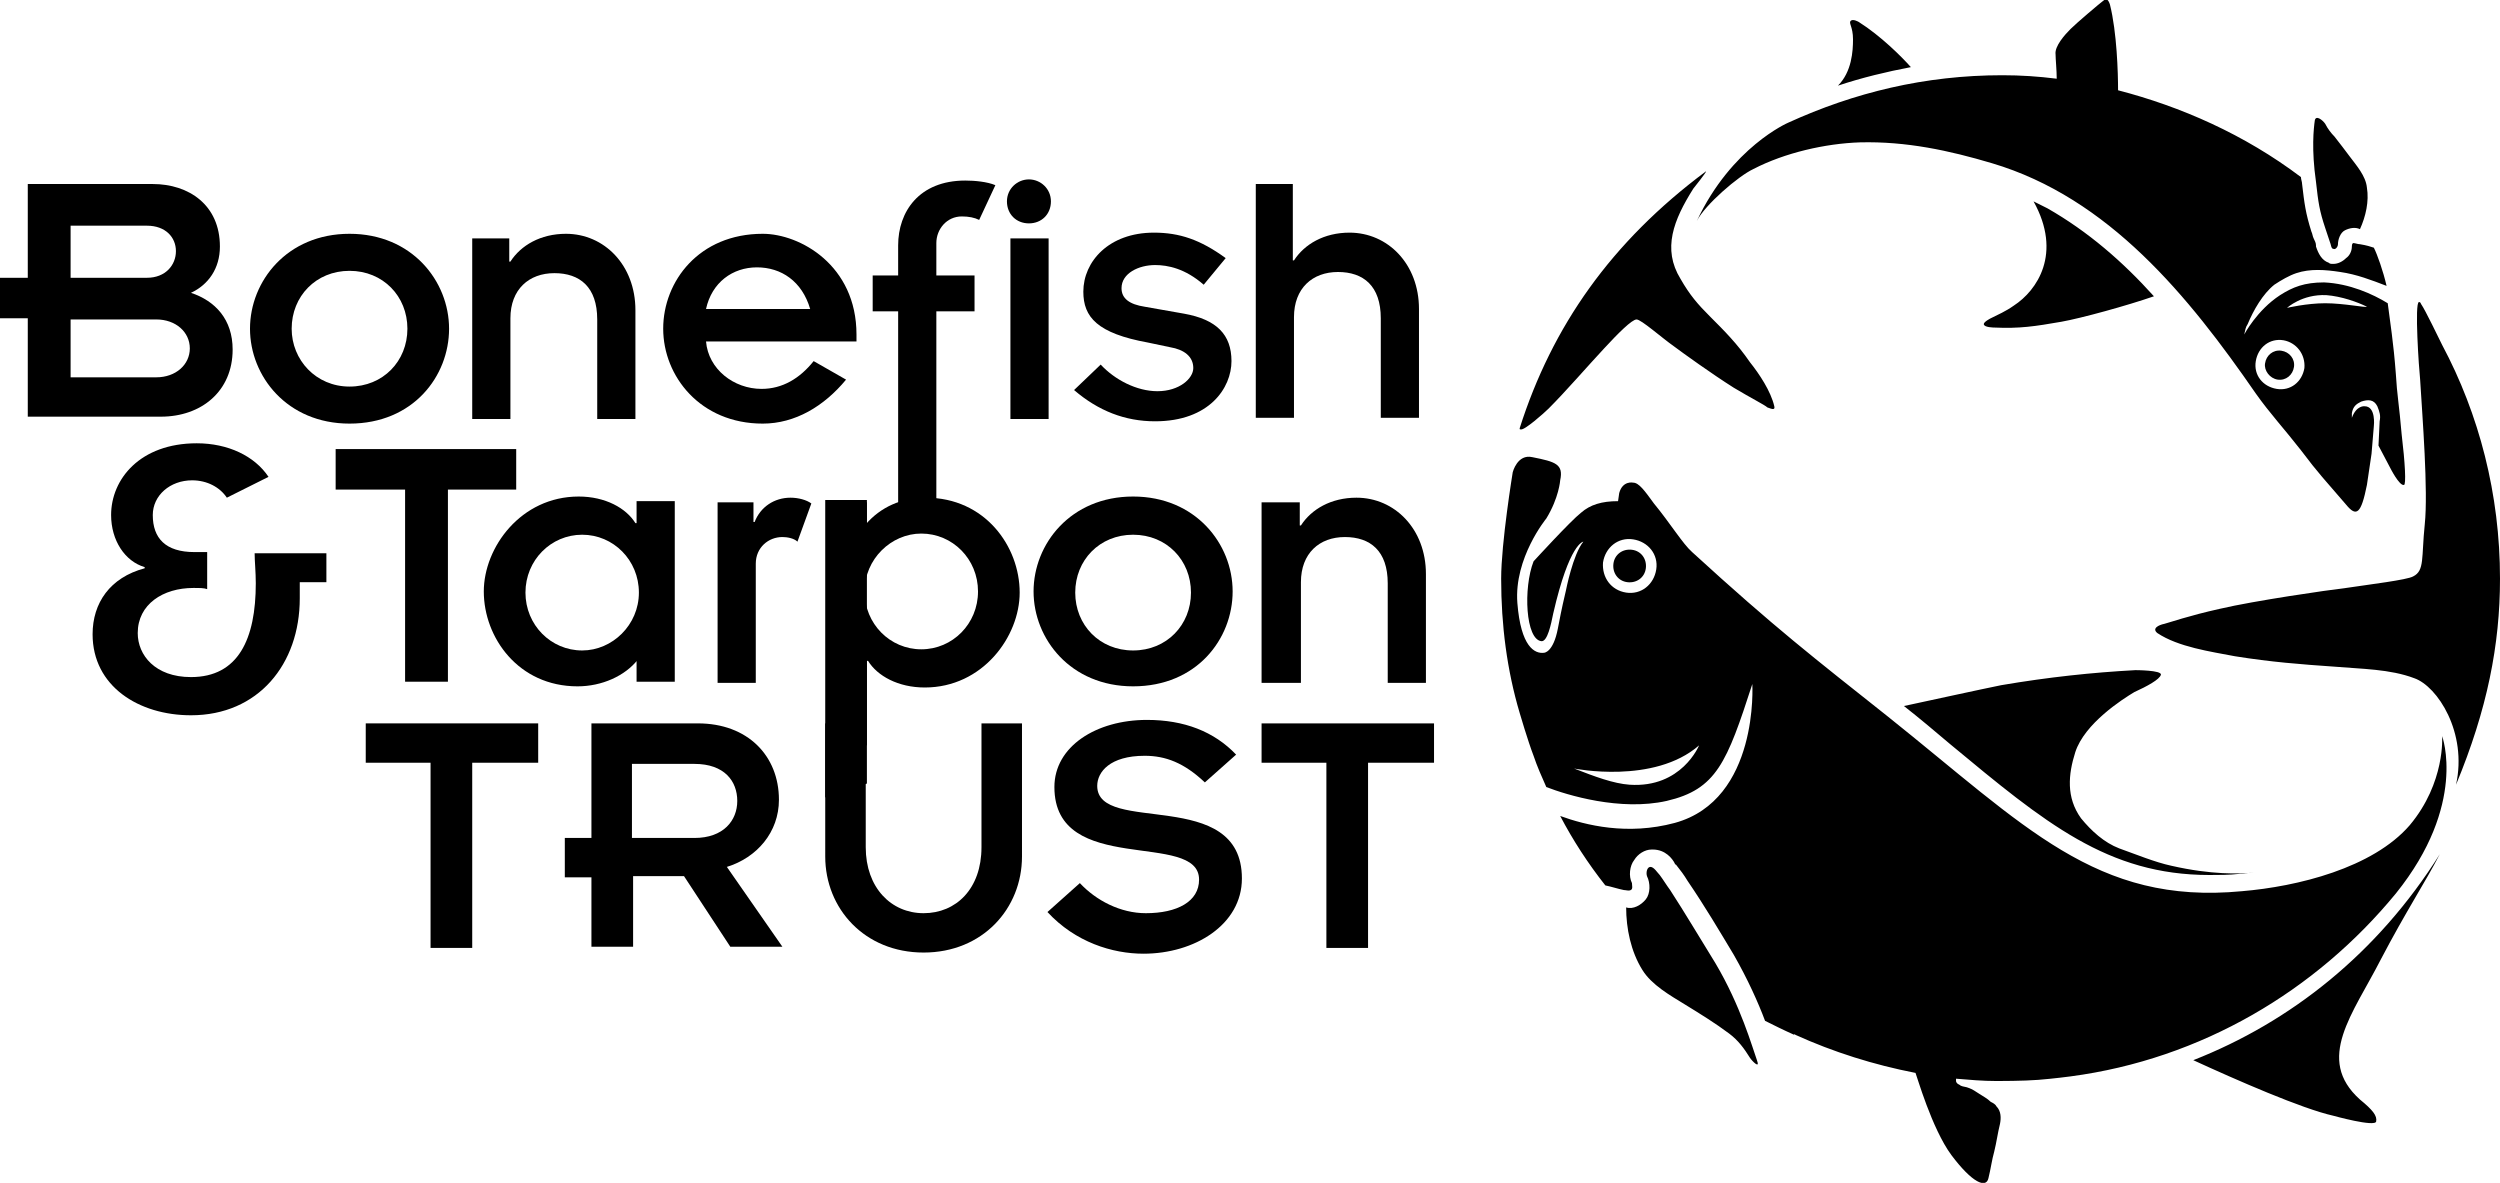
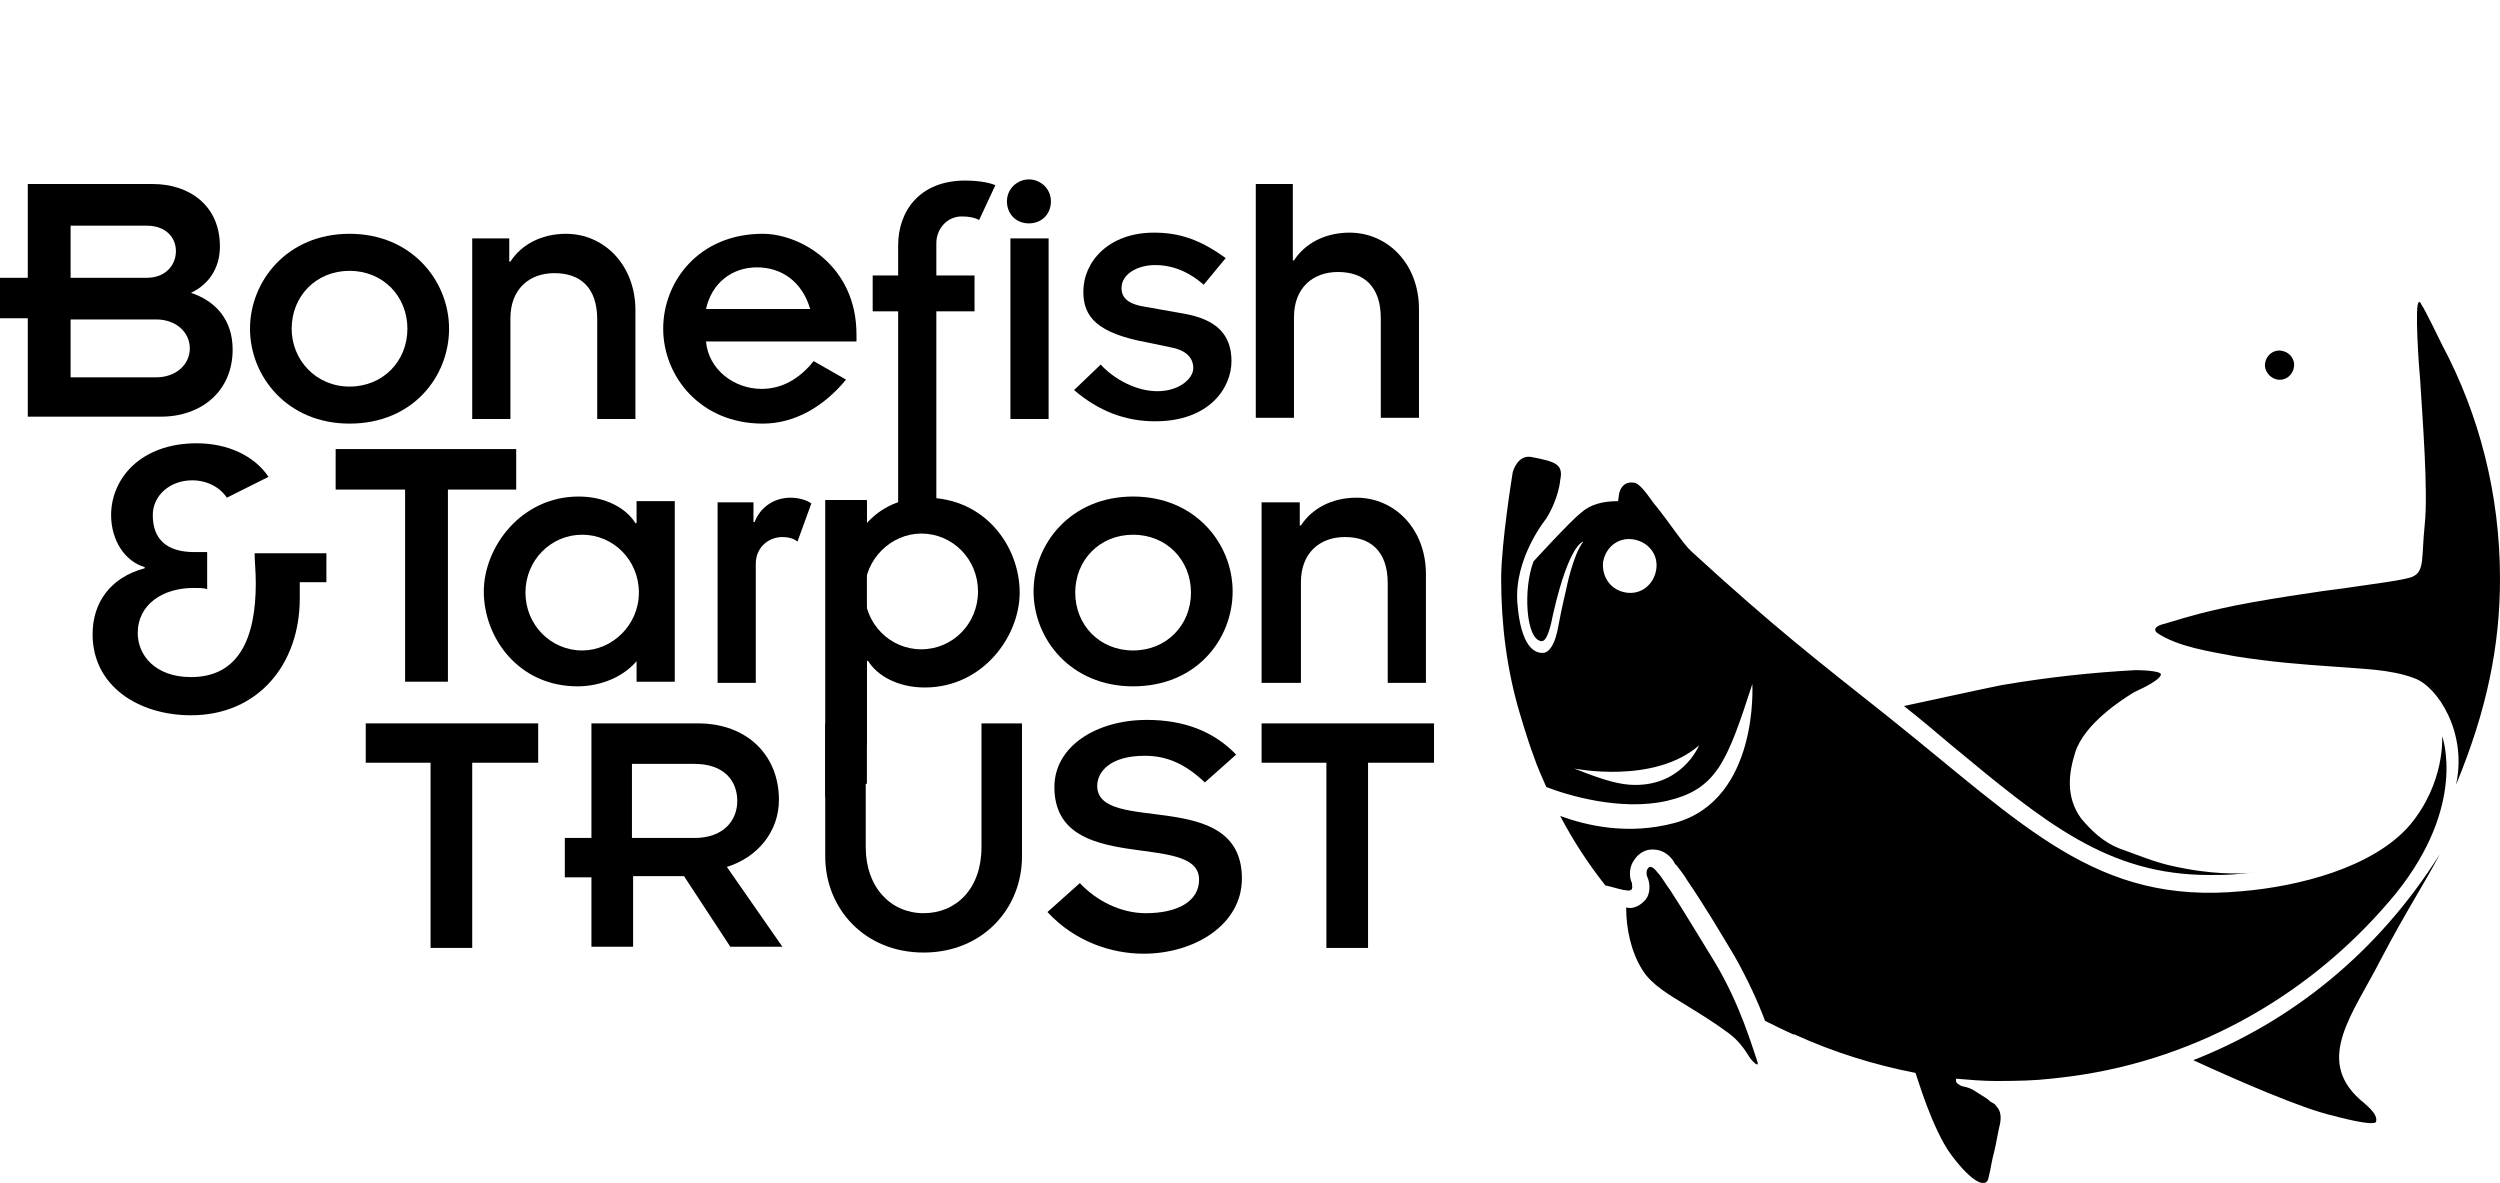
<svg xmlns="http://www.w3.org/2000/svg" version="1.1" id="Layer_1" x="0px" y="0px" viewBox="0 0 216 102.2" style="enable-background:new 0 0 216 102.2;" xml:space="preserve">
  <g>
    <path d="M196.8,32.8c0.7,0.1,1.3-0.4,1.4-1.1c0.1-0.7-0.4-1.3-1.1-1.4c-0.7-0.1-1.3,0.4-1.4,1.1C195.6,32,196.1,32.7,196.8,32.8z    M190.9,75.6c0.8,0,1.7,0,2.6-0.1c0.4,0,0.8-0.1,1.2-0.1c-1.2,0.1-3.6,0.2-7.1-0.6c-1.4-0.3-3.1-1-4.5-1.5   c-1.3-0.5-2.4-1.5-3.3-2.6c-1.3-1.8-1.1-3.8-0.5-5.7c0.8-2.5,4.1-4.6,5.1-5.2c1.1-0.5,2.2-1.1,2.3-1.5c0.1-0.4-2.2-0.4-2.2-0.4   c-3.7,0.2-7.5,0.6-11.6,1.3c-1.5,0.3-7,1.5-8.4,1.8c1.4,1.1,2.7,2.2,4,3.3C176.7,71.1,182.1,75.6,190.9,75.6z M148.2,83.2   c-1.3-2.1-2.6-4.3-3.9-6.3c-0.3-0.4-0.6-0.9-0.9-1.3c-0.2-0.2-0.5-0.7-0.8-0.7c-0.3,0-0.4,0.5-0.3,0.8c0.3,0.6,0.3,1.5-0.1,2   c-0.4,0.5-1.1,0.9-1.7,0.7c0,1.8,0.4,3.8,1.4,5.4c0.8,1.3,2.4,2.2,3.7,3c1.3,0.8,2.6,1.6,3.8,2.5c0.8,0.6,1.3,1.3,1.8,2.1   c0.2,0.3,0.9,1,0.6,0.2C151.4,90.5,150.4,86.9,148.2,83.2z M208.2,71.3c-3.2,3.7-9.7,5.3-14.5,5.7c-12.6,1.2-18.7-5.6-30.6-15.1   c-6.3-5-9.8-7.7-16.9-14.2c-0.8-0.7-1.9-2.5-3.3-4.2c-0.8-1.1-1.3-1.8-1.8-1.8c0,0-0.9-0.2-1.2,0.9l-0.1,0.7c-1.4,0-2.4,0.3-3.2,1   c-0.9,0.7-4.1,4.2-4.1,4.2c-0.9,2.3-0.7,6.8,0.7,6.9c0.5,0,0.8-1.4,1-2.4c1.4-6.1,2.6-6.2,2.6-6.2c-0.9,1.1-1.5,4.2-1.5,4.2   c-0.2,0.9-0.3,1.2-0.7,3.3c-0.4,2.1-1.2,2.1-1.2,2.1c-0.8,0.1-2-0.5-2.3-4.3c-0.3-3.9,2.5-7.3,2.5-7.3c1.1-1.8,1.2-3.3,1.2-3.3   c0.3-1.4-0.4-1.6-2.4-2c-1.3-0.3-1.7,1.3-1.7,1.3s-1,6.1-1,9.2c0,4,0.5,7.9,1.6,11.6c0,0,0.7,2.4,1.2,3.7c0.3,0.9,0.7,1.8,1.1,2.7   c1.8,0.7,6.4,2.1,10.4,1.2c4.3-1,5.2-3.3,7.4-10.1c0,0,0.6,10-6.7,12c-4.1,1.1-7.7,0.2-9.9-0.6c1.1,2.1,2.4,4.1,3.9,6   c0.5,0.1,1.1,0.3,1.6,0.4c0.2,0,0.4,0.1,0.6,0c0.2-0.1,0.1-0.4,0.1-0.6c-0.3-0.6-0.2-1.5,0.2-2c0.3-0.5,0.9-0.9,1.5-0.9h0.1   c1.1,0,1.7,0.8,1.9,1.2c0,0,0,0.1,0.1,0.1c0.4,0.5,0.7,0.9,1,1.4c1.5,2.2,2.8,4.4,4,6.4c1.2,2.1,2.1,4.1,2.7,5.7   c0.8,0.4,1.6,0.8,2.5,1.2c0,0,0.1-0.1,0.1,0l0,0c3.3,1.5,6.8,2.6,10.4,3.3c0.1,0.2,1.4,4.8,3.1,7.1c1.8,2.4,3,2.9,3.2,2   c0.2-0.8,0.3-1.6,0.5-2.3c0.2-0.8,0.3-1.6,0.5-2.4c0.1-0.5,0.1-1.1-0.3-1.5c-0.1-0.2-0.3-0.3-0.5-0.4c-0.3-0.3-0.7-0.5-1-0.7   c-0.3-0.2-0.6-0.4-0.9-0.5c-0.2-0.1-0.5-0.1-0.7-0.2c-0.1-0.1-0.2-0.1-0.3-0.2c0,0-0.1-0.1-0.1-0.2c0,0,0-0.1,0-0.2   c1.2,0.1,2.3,0.2,3.5,0.2l0.1,0c0,0,2.3,0,3.5-0.1c1.3-0.1,2.8-0.3,2.8-0.3c11.3-1.5,21.2-7.4,28.1-15.8c6.2-7.7,4-13.6,4-13.6   S211.3,67.6,208.2,71.3z M138.5,48.6c0.2-1.3,1.3-2.2,2.6-2c1.3,0.2,2.2,1.3,2,2.6c-0.2,1.3-1.3,2.2-2.6,2   C139.2,51,138.4,49.9,138.5,48.6z M140.8,67.8c-1.4-0.1-3-0.7-4.8-1.4c0,0,6.9,1.4,10.8-2C146.8,64.4,145.3,68.1,140.8,67.8z    M189.5,91.6C189.5,91.6,189.5,91.6,189.5,91.6c3.7,1.7,9.4,4.2,12.1,4.8c0,0,3.6,1,3.7,0.5c0.1-0.5-0.3-1-1.4-1.9   c-3.9-3.5-0.6-7.4,1.8-12.1c2.2-4.2,3.8-6.6,5.1-9.1C205.4,82.4,197.9,88.3,189.5,91.6z M216,50c0-7.3-1.8-14.2-5-20.2   c-0.2-0.4-1.5-3.1-1.8-3.5c-0.1-0.2-0.1-0.2-0.2-0.2c-0.4,0,0,5.8,0.1,6.7c0.2,3.3,0.7,9.6,0.4,12.5c-0.3,2.9,0,4-1,4.5   c-0.5,0.3-3.8,0.7-5.8,1c-1.7,0.2-7.9,1.1-10.9,1.8c-2.7,0.6-4.4,1.2-4.8,1.3c-0.5,0.1-1.1,0.4-0.6,0.8c1.8,1.2,4.6,1.6,6.7,2   c3.1,0.5,5.7,0.7,8.6,0.9c2.3,0.2,4.8,0.2,6.9,1c2,0.7,4.6,4.7,3.6,9.2C214.9,61.3,216,55.7,216,50z" />
-     <path d="M165.1,5.8c-0.8-0.9-2.6-2.7-4.5-3.9c0,0-0.5-0.3-0.7-0.1c-0.2,0.2,0.2,0.5,0.2,1.6c0,1-0.1,2.8-1.3,4   C160.9,6.7,163,6.2,165.1,5.8z M207.5,37.5c-0.2-2.4-0.4-3.4-0.5-5.2c-0.2-2.7-0.5-4.5-0.7-6.1c-1.3-0.8-3.3-1.7-5.5-1.8   c-1.7,0-2.7,0.4-3.8,1.1c-2,1.3-3.1,3.4-3.1,3.4c0.1-0.4,0.1-0.6,0.3-0.9c0.5-1.2,1.3-2.6,2.3-3.4c0.6-0.4,1.3-0.8,1.9-1   c1.2-0.4,2.5-0.3,3.8-0.1c1.4,0.2,2.7,0.7,4,1.2c-0.3-1.3-0.8-2.7-1.1-3.3c-0.3-0.1-0.6-0.2-1.2-0.3c-0.2,0-0.4-0.1-0.6-0.1   c-0.1,0.1-0.1,0.2-0.1,0.3c0,0.4-0.2,0.8-0.5,1c-0.3,0.3-0.7,0.5-1.1,0.5c-0.2,0-0.3,0-0.4-0.1c-0.6-0.2-0.9-0.8-1.1-1.4l0-0.1   c0-0.2-0.1-0.4-0.2-0.6c-0.1-0.2-0.1-0.4-0.2-0.6c-0.5-1.6-0.6-2.4-0.8-4.1c0-0.2-0.1-0.4-0.1-0.6c-4.9-3.7-10.4-6.1-15.8-7.5   c0-1.5-0.1-5-0.7-7.4c0,0-0.2-0.7-0.5-0.4c-0.4,0.3-2.4,2-2.9,2.5c-0.5,0.5-1.4,1.5-1.3,2.2c0,0.4,0.1,1.4,0.1,2.1   c-1.6-0.2-3.1-0.3-4.7-0.3c-6.7,0-12.8,1.5-18.5,4.1c0,0-4.9,2.1-7.9,8.5c0.7-1.4,3.6-3.9,4.9-4.5c2.7-1.4,6.2-2.2,9.2-2.3   c4-0.1,7.7,0.7,11.4,1.8c10.1,3,17,11.5,22.8,19.9c1.2,1.7,2.5,3.1,3.9,4.9c1.5,2,2.1,2.6,3.9,4.7c0.9,1.1,1.3,0.8,1.8-1.7l0.4-2.7   l0.2-2.4c0,0,0.2-1.7-0.8-1.7c0,0-0.7-0.1-1.1,1c0-0.1,0-0.3,0-0.4c0.1-0.6,0.4-0.8,0.8-1c0.6-0.2,1.1-0.2,1.4,0.4   c0.2,0.5,0.3,0.8,0.2,1.3c0,0-0.1,2.1-0.1,2.1l1,1.9c0,0,0.8,1.6,1.2,1.5C207.9,41.9,207.8,40,207.5,37.5z M199.1,31.8   c-0.2,1.2-1.2,2-2.4,1.8c-1.2-0.2-2-1.2-1.8-2.4c0.2-1.2,1.2-2,2.4-1.8C198.4,29.6,199.2,30.6,199.1,31.8z M200.9,26.2   c-1.6,0-3.3,0.4-3.3,0.4s1.3-1.2,3.4-1.1c1.3,0.1,2.7,0.6,3.5,1C204.4,26.6,202.5,26.2,200.9,26.2z M200.9,19.7   c0.1,0.3,0.3,0.9,0.4,1.2c0.1,0.2,0.1,0.6,0.3,0.6c0.2,0.1,0.4-0.2,0.4-0.4c0-0.4,0.2-1,0.6-1.2c0.4-0.2,0.9-0.3,1.3-0.1   c0.5-1.1,0.8-2.4,0.6-3.6c-0.1-1-0.9-1.9-1.5-2.7c-0.6-0.8-0.6-0.8-1.3-1.7c-0.3-0.3-0.6-0.7-0.8-1.1c-0.2-0.3-0.8-0.8-0.9-0.3   c-0.1,0.7-0.3,2.5,0.1,5.3C200.3,17.5,200.4,18.2,200.9,19.7z M176.9,18c-0.4-0.2-0.8-0.4-1.2-0.6c2.5,4.5,0.3,7.7-1.7,9   c-0.7,0.5-1.4,0.8-2,1.1c0,0-0.6,0.3-0.6,0.5c0,0.3,0.9,0.3,0.9,0.3c2.2,0.1,3.5-0.1,5.8-0.5c1.7-0.3,5.7-1.4,8-2.2   C183.4,22.6,180.4,20,176.9,18z M147.7,27.3c-1-1-1.7-1.8-2.5-3.2c-1.6-2.6-0.6-5.1,1.1-7.8c0,0,1.2-1.5,1.1-1.5   c-8.2,6.1-13.3,13.4-16.1,22.2c0,0.1,0,0.1,0.1,0.1c0.3,0.1,2-1.4,2.4-1.8c1.5-1.5,3.4-3.7,4.8-5.2c1.2-1.3,2.4-2.5,2.8-2.5   c0.4,0,2.2,1.6,3.2,2.3c0.8,0.6,3.3,2.4,5.2,3.6c1.5,0.9,2.7,1.5,2.9,1.7c0.3,0.1,0.7,0.3,0.6-0.1c-0.3-1.3-1.3-2.8-2.1-3.8   C150.1,29.7,149,28.6,147.7,27.3z M141,47.5c-0.8-0.1-1.5,0.4-1.6,1.2c-0.1,0.8,0.4,1.5,1.2,1.6c0.8,0.1,1.5-0.4,1.6-1.2   C142.3,48.3,141.8,47.6,141,47.5z" />
    <path d="M37.3,65.9h-5.7v-3.4h14.9v3.4h-5.7v16h-3.6V65.9z" />
    <path d="M51.1,75.8h-2.3v-3.4h2.3v-9.9h9.2c4.3,0,7,2.8,7,6.6c0,2.8-1.9,5-4.5,5.8l4.8,6.9h-4.5l-4-6.1h-4.4v6.1h-3.6V75.8z    M54.7,72.4H60c2.5,0,3.7-1.5,3.7-3.2c0-1.7-1.1-3.2-3.7-3.2h-5.4V72.4z" />
    <path d="M71.3,62.5h3.5v10.7c0,3.5,2.2,5.7,5,5.7c2.8,0,5-2.1,5-5.7V62.5h3.5V74c0,4.5-3.4,8.3-8.5,8.3s-8.5-3.8-8.5-8.3V62.5z" />
    <path d="M93.3,76.3c1.4,1.5,3.5,2.6,5.7,2.6c2.7,0,4.6-1,4.6-2.9c0-4.3-12.5-0.2-12.5-8c0-3.5,3.6-5.8,8-5.8c3.2,0,5.8,1,7.7,3   l-2.7,2.4c-1.8-1.7-3.4-2.3-5.2-2.3c-3,0-4.1,1.4-4.1,2.6c0,4.3,12.5,0,12.5,8c0,4-4.1,6.5-8.5,6.5c-2.7,0-5.9-1-8.3-3.6L93.3,76.3   z" />
    <path d="M114.7,65.9H109v-3.4h14.9v3.4h-5.7v16h-3.6V65.9z" />
    <g>
      <path d="M34.9,42.3h-5.9v-3.5h15.6v3.5h-5.9v16.6h-3.7V42.3z" />
      <path d="M55.1,57L55.1,57c-1.1,1.4-3.1,2.3-5.2,2.3c-5.1,0-8.1-4.2-8.1-8.2c0-3.8,3.2-8.2,8.2-8.2c2.3,0,4.1,1,4.9,2.3h0.1v-1.9    h3.3v15.6h-3.3V57z M50.3,56.2c2.6,0,4.9-2.2,4.9-5s-2.2-5-4.9-5c-2.7,0-4.9,2.2-4.9,5S47.6,56.2,50.3,56.2z" />
      <path d="M62,43.4h3.1v1.7h0.1c0.5-1.3,1.7-2.1,3.1-2.1c0.7,0,1.4,0.2,1.8,0.5l-1.2,3.3c-0.3-0.3-0.9-0.4-1.3-0.4    c-1.2,0-2.3,0.9-2.3,2.3v10.3H62V43.4z" />
      <path d="M74.8,45.3L74.8,45.3c1.3-1.5,3.1-2.3,5.2-2.3c5.1,0,8.1,4.2,8.1,8.2c0,3.8-3.2,8.2-8.2,8.2c-2.3,0-4.1-1-4.9-2.3h-0.1    v7.3h-3.3V43.4h3.3V45.3z M79.6,46.1c-2.6,0-4.9,2.2-4.9,5s2.2,5,4.9,5c2.7,0,4.9-2.2,4.9-5S82.3,46.1,79.6,46.1z" />
      <path d="M97.9,42.9c5.4,0,8.6,4.1,8.6,8.2s-3.1,8.2-8.6,8.2c-5.4,0-8.6-4.1-8.6-8.2S92.5,42.9,97.9,42.9z M97.9,56.2    c2.9,0,5-2.2,5-5s-2.1-5-5-5c-2.9,0-5,2.2-5,5S95,56.2,97.9,56.2z" />
      <path d="M109,43.4h3.3v2h0.1c0.9-1.4,2.6-2.4,4.8-2.4c3.3,0,6,2.7,6,6.6v9.4h-3.3v-8.6c0-2.8-1.5-4-3.7-4c-2.2,0-3.8,1.4-3.8,3.9    v8.7H109V43.4z" />
    </g>
    <path d="M2.4,27.5H0V24h2.4v-8.1h10.8c3.1,0,5.8,1.8,5.8,5.4c0,1.9-1,3.3-2.5,4c2.1,0.7,3.6,2.3,3.6,4.9c0,3.6-2.7,5.8-6.2,5.8H2.4   V27.5z M6.1,24h6.6c1.6,0,2.5-1.1,2.5-2.3c0-1.2-0.9-2.2-2.5-2.2H6.1V24z M6.1,32.6h7.4c1.7,0,2.9-1.1,2.9-2.5   c0-1.4-1.2-2.5-2.9-2.5H6.1V32.6z" />
    <path d="M30.2,20.2c5.4,0,8.6,4.1,8.6,8.2s-3.1,8.2-8.6,8.2c-5.4,0-8.6-4.1-8.6-8.2S24.8,20.2,30.2,20.2z M30.2,33.4   c2.9,0,5-2.2,5-5c0-2.8-2.1-5-5-5s-5,2.2-5,5C25.2,31.1,27.3,33.4,30.2,33.4z" />
    <path d="M40.7,20.6h3.3v2h0.1c0.9-1.4,2.6-2.4,4.8-2.4c3.3,0,6,2.7,6,6.6v9.4h-3.3v-8.6c0-2.8-1.5-4-3.7-4c-2.2,0-3.8,1.4-3.8,3.9   v8.7h-3.3V20.6z" />
    <path d="M73.1,32.8c-1.9,2.3-4.4,3.8-7.2,3.8c-5.4,0-8.6-4.1-8.6-8.2s3.1-8.2,8.6-8.2c3.2,0,8.1,2.7,8.1,8.7v0.6H61   c0.2,2.4,2.4,4.1,4.8,4.1c1.8,0,3.3-0.9,4.5-2.4L73.1,32.8z M70,26.7c-0.7-2.4-2.5-3.6-4.6-3.6c-2.1,0-3.9,1.3-4.4,3.6H70z" />
    <path d="M77.6,26.9h-2.2v-3.1h2.2v-2.6c0-2.9,1.8-5.6,5.8-5.6c0.8,0,1.9,0.1,2.6,0.4l-1.4,3c-0.4-0.2-0.9-0.3-1.5-0.3   c-1.3,0-2.2,1.1-2.2,2.3v2.8h3.3v3.1h-3.3v17.5l-3.3,1.2V26.9z" />
    <path d="M88.9,15.5c1,0,1.9,0.8,1.9,1.9s-0.8,1.9-1.9,1.9s-1.9-0.8-1.9-1.9S87.9,15.5,88.9,15.5z M87.3,20.6h3.3v15.6h-3.3V20.6z" />
    <path d="M95.1,31.5c1.2,1.3,3.1,2.3,4.9,2.3c1.9,0,3.1-1.1,3.1-2c0-1-0.8-1.6-2-1.8l-1.9-0.4c-4.4-0.8-5.6-2.2-5.6-4.4   c0-2.6,2.2-5.1,6.1-5.1c2.2,0,4,0.6,6.2,2.2l-1.9,2.3c-1.6-1.4-3.1-1.7-4.2-1.7c-1.4,0-2.9,0.7-2.9,2c0,0.9,0.7,1.4,2,1.6l3.4,0.6   c2.8,0.5,4.1,1.8,4.1,4.1c0,2.3-1.9,5.2-6.6,5.2c-2.6,0-4.9-0.9-7-2.7L95.1,31.5z" />
    <path d="M108.4,15.9h3.3v6.6h0.1c0.9-1.4,2.6-2.4,4.8-2.4c3.3,0,6,2.7,6,6.6v9.4h-3.3v-8.6c0-2.8-1.5-4-3.7-4   c-2.2,0-3.8,1.4-3.8,3.9v8.7h-3.3V15.9z" />
    <g>
      <path d="M19.6,43c-0.6-0.9-1.7-1.5-3-1.5c-1.9,0-3.4,1.3-3.4,3c0,2,1.1,3.2,3.6,3.2h1.1v3.2c-0.3-0.1-0.6-0.1-1.2-0.1    c-2.6,0-4.8,1.4-4.8,3.9c0,1.9,1.5,3.8,4.6,3.8c4.1,0,5.6-3.3,5.6-8.1c0-1-0.1-1.9-0.1-2.6h6.2v2.5h-2.3v1.4    c0,5.7-3.6,10.1-9.4,10.1c-4.5,0-8.5-2.5-8.5-7c0-2.7,1.5-4.9,4.5-5.7V49c-1.7-0.5-2.9-2.3-2.9-4.5c0-3.1,2.5-6.2,7.4-6.2    c2.7,0,5,1.1,6.2,2.9L19.6,43z" />
    </g>
    <polygon points="74.9,67.7 71.3,68.9 71.3,43.2 74.9,43.2  " />
  </g>
</svg>